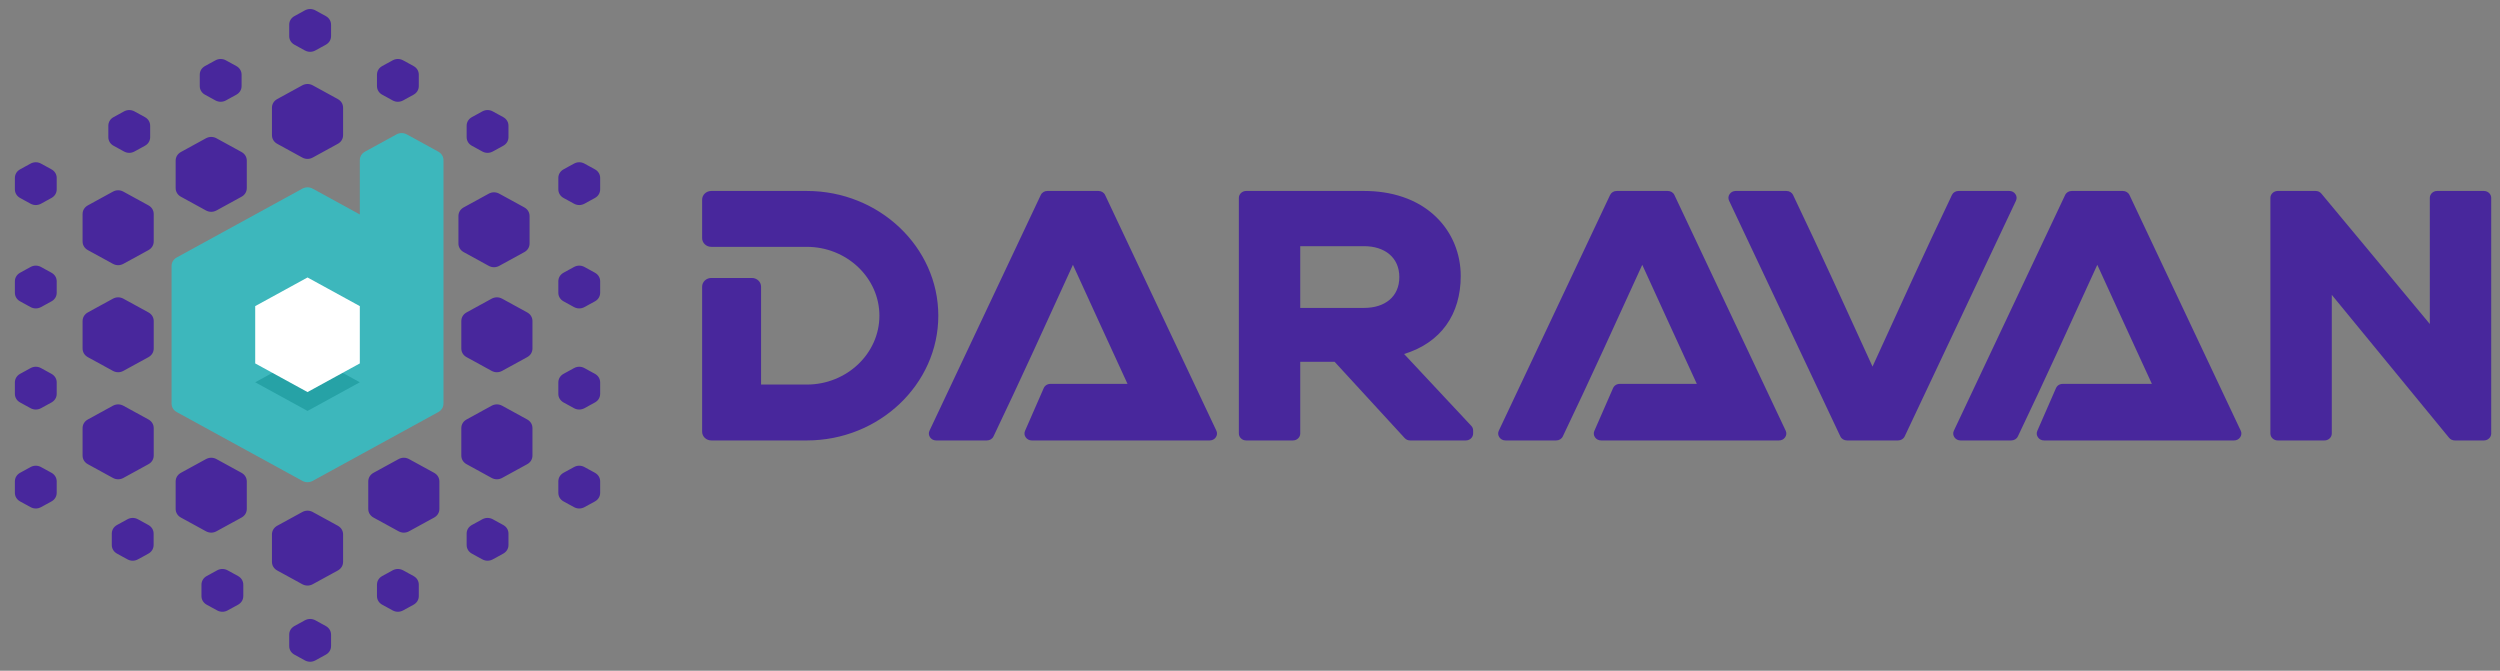
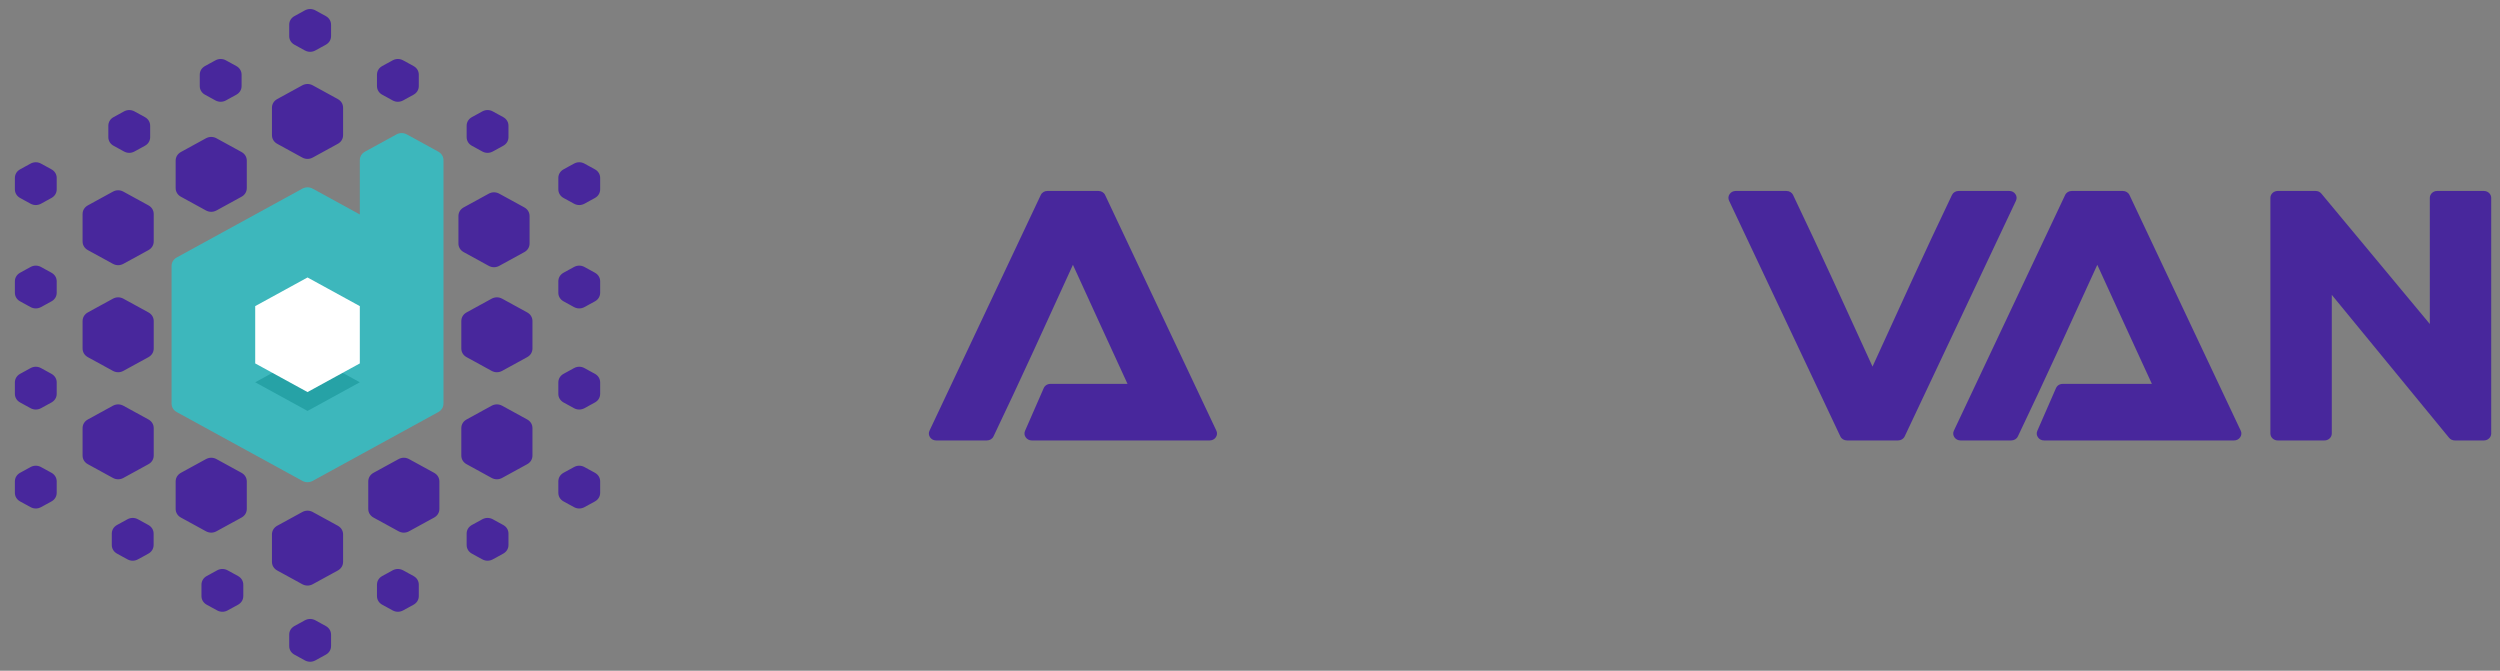
<svg xmlns="http://www.w3.org/2000/svg" width="123" height="33" viewBox="0 0 123 33" fill="none">
  <rect x="0" y="0" width="123" height="33" fill="#808080" stroke="none" />
  <path fill-rule="evenodd" clip-rule="evenodd" d="M15.39 9.284L17.703 10.552V7.886C17.703 7.704 17.798 7.549 17.963 7.458L19.501 6.616C19.666 6.525 19.856 6.525 20.021 6.616L21.559 7.458C21.724 7.549 21.819 7.704 21.819 7.886C21.819 11.874 21.819 15.862 21.819 19.85C21.819 20.031 21.724 20.187 21.559 20.277L15.39 23.656C15.225 23.747 15.035 23.747 14.87 23.656L8.701 20.277C8.535 20.187 8.441 20.031 8.441 19.85V13.091C8.441 12.91 8.535 12.754 8.701 12.664L14.87 9.285C15.035 9.194 15.225 9.194 15.39 9.285V9.284Z" fill="#3DB7BC" />
  <path fill-rule="evenodd" clip-rule="evenodd" d="M15.13 17.398L12.556 18.808L15.13 20.218L17.703 18.808L15.13 17.398Z" fill="#26A2A6" />
  <path fill-rule="evenodd" clip-rule="evenodd" d="M15.13 13.651L12.556 15.061V17.88L15.13 19.29L17.703 17.88C17.703 16.941 17.703 16.001 17.703 15.061L15.13 13.651V13.651Z" fill="white" />
  <path fill-rule="evenodd" clip-rule="evenodd" d="M5.845 5.622C5.929 5.575 6.014 5.529 6.099 5.482C6.264 5.392 6.454 5.392 6.619 5.482C6.704 5.529 6.789 5.575 6.874 5.622C6.958 5.668 7.043 5.715 7.128 5.761C7.293 5.852 7.388 6.007 7.388 6.189C7.388 6.282 7.388 6.374 7.388 6.467C7.388 6.56 7.388 6.653 7.388 6.746C7.388 6.927 7.293 7.083 7.128 7.173C7.043 7.22 6.958 7.266 6.874 7.313C6.789 7.359 6.704 7.406 6.619 7.452C6.454 7.543 6.264 7.543 6.099 7.452C6.014 7.406 5.929 7.359 5.845 7.313C5.76 7.266 5.675 7.22 5.59 7.173C5.425 7.083 5.33 6.927 5.33 6.746C5.33 6.653 5.33 6.56 5.33 6.467C5.33 6.374 5.33 6.282 5.33 6.189C5.33 6.007 5.425 5.852 5.59 5.761C5.675 5.715 5.76 5.668 5.845 5.622ZM10.342 3.109C10.427 3.063 10.512 3.016 10.597 2.97C10.762 2.879 10.952 2.879 11.117 2.97C11.202 3.016 11.287 3.063 11.371 3.109C11.456 3.156 11.541 3.202 11.626 3.249C11.791 3.339 11.886 3.495 11.886 3.676C11.886 3.769 11.886 3.862 11.886 3.955C11.886 4.048 11.886 4.141 11.886 4.233C11.886 4.415 11.791 4.57 11.626 4.661C11.541 4.707 11.456 4.754 11.371 4.8C11.287 4.847 11.202 4.893 11.117 4.94C10.952 5.03 10.762 5.03 10.597 4.94C10.512 4.893 10.427 4.847 10.342 4.8C10.258 4.754 10.173 4.707 10.088 4.661C9.923 4.57 9.828 4.415 9.828 4.233C9.828 4.141 9.828 4.048 9.828 3.955C9.828 3.862 9.828 3.769 9.828 3.676C9.828 3.495 9.923 3.339 10.088 3.249C10.173 3.202 10.258 3.156 10.342 3.109ZM14.744 0.651L14.998 0.511C15.164 0.421 15.353 0.421 15.519 0.511L15.773 0.651L16.027 0.79C16.193 0.881 16.288 1.036 16.288 1.218V1.496V1.775C16.288 1.956 16.193 2.112 16.027 2.202L15.773 2.342L15.519 2.481C15.353 2.572 15.164 2.572 14.998 2.481L14.744 2.342L14.49 2.202C14.324 2.112 14.229 1.956 14.229 1.775V1.496V1.218C14.229 1.036 14.324 0.881 14.49 0.79L14.744 0.651V0.651ZM19.836 2.97C19.921 3.016 20.006 3.063 20.091 3.109C20.175 3.156 20.26 3.202 20.345 3.249C20.511 3.339 20.605 3.495 20.605 3.676C20.605 3.769 20.605 3.862 20.605 3.955C20.605 4.048 20.605 4.141 20.605 4.233C20.605 4.415 20.51 4.57 20.345 4.661C20.26 4.707 20.175 4.754 20.091 4.8C20.006 4.847 19.921 4.893 19.836 4.94C19.671 5.03 19.481 5.03 19.316 4.94C19.231 4.893 19.146 4.847 19.062 4.8C18.977 4.754 18.892 4.707 18.807 4.661C18.642 4.57 18.547 4.415 18.547 4.233C18.547 4.141 18.547 4.048 18.547 3.955C18.547 3.862 18.547 3.769 18.547 3.676C18.547 3.495 18.642 3.339 18.807 3.249C18.892 3.202 18.977 3.156 19.062 3.109C19.146 3.063 19.231 3.016 19.316 2.97C19.481 2.879 19.671 2.879 19.836 2.97ZM24.248 5.482C24.333 5.529 24.418 5.575 24.503 5.622C24.587 5.668 24.672 5.715 24.757 5.761C24.922 5.852 25.017 6.007 25.017 6.189C25.017 6.282 25.017 6.374 25.017 6.467C25.017 6.56 25.017 6.653 25.017 6.746C25.017 6.927 24.922 7.083 24.757 7.173C24.672 7.22 24.587 7.266 24.503 7.313C24.418 7.359 24.333 7.406 24.248 7.452C24.083 7.543 23.893 7.543 23.728 7.452C23.643 7.406 23.558 7.359 23.474 7.313C23.389 7.266 23.304 7.22 23.219 7.173C23.054 7.083 22.959 6.927 22.959 6.746C22.959 6.653 22.959 6.56 22.959 6.467C22.959 6.374 22.959 6.282 22.959 6.189C22.959 6.007 23.054 5.852 23.219 5.761C23.304 5.715 23.389 5.668 23.474 5.622C23.558 5.575 23.643 5.529 23.728 5.482C23.893 5.392 24.083 5.392 24.248 5.482ZM15.39 4.2L16.005 4.537L16.62 4.874C16.785 4.965 16.88 5.12 16.88 5.302V5.975V6.649C16.88 6.83 16.785 6.986 16.62 7.076L16.005 7.413L15.39 7.75C15.225 7.841 15.035 7.841 14.87 7.75L14.255 7.413L13.64 7.076C13.475 6.986 13.38 6.83 13.38 6.649V5.975V5.301C13.38 5.12 13.475 4.965 13.64 4.874L14.255 4.537L14.87 4.2C15.035 4.11 15.225 4.11 15.39 4.2V4.2ZM1.246 8.19L1.501 8.051C1.666 7.96 1.856 7.96 2.021 8.051L2.275 8.19L2.53 8.33C2.695 8.42 2.79 8.576 2.79 8.757V9.036V9.314C2.79 9.496 2.695 9.651 2.53 9.742L2.275 9.881L2.021 10.021C1.856 10.111 1.666 10.111 1.501 10.021L1.246 9.881L0.992 9.742C0.827 9.651 0.732 9.496 0.732 9.314V9.036V8.757C0.732 8.576 0.827 8.42 0.992 8.33L1.246 8.19ZM28.759 8.051L29.013 8.19L29.268 8.33C29.433 8.42 29.528 8.576 29.528 8.757V9.036V9.314C29.528 9.496 29.433 9.651 29.268 9.742L29.013 9.881L28.759 10.021C28.593 10.111 28.404 10.111 28.239 10.021L27.984 9.881L27.73 9.742C27.565 9.651 27.47 9.496 27.47 9.314V9.036V8.757C27.47 8.576 27.565 8.42 27.73 8.33L27.984 8.19L28.239 8.051C28.404 7.96 28.593 7.96 28.759 8.051ZM10.652 6.804L11.267 7.141L11.882 7.478C12.047 7.569 12.142 7.724 12.142 7.906V8.579V9.253C12.142 9.434 12.047 9.59 11.882 9.68L11.267 10.017L10.652 10.354C10.487 10.444 10.297 10.444 10.132 10.354L9.517 10.017L8.902 9.68C8.737 9.59 8.642 9.434 8.642 9.253V8.579V7.906C8.642 7.724 8.737 7.569 8.902 7.478L9.517 7.141L10.132 6.804C10.297 6.714 10.487 6.714 10.652 6.804V6.804ZM28.759 13.137C28.844 13.184 28.928 13.23 29.013 13.276C29.098 13.323 29.183 13.369 29.268 13.416C29.433 13.507 29.528 13.662 29.528 13.843C29.528 13.936 29.528 14.029 29.528 14.122C29.528 14.215 29.528 14.308 29.528 14.4C29.528 14.582 29.433 14.738 29.268 14.828C29.183 14.874 29.098 14.921 29.013 14.967C28.928 15.014 28.844 15.06 28.759 15.107C28.593 15.197 28.404 15.197 28.238 15.107C28.154 15.06 28.069 15.014 27.984 14.967C27.899 14.921 27.815 14.874 27.73 14.828C27.565 14.737 27.47 14.582 27.47 14.401C27.47 14.308 27.47 14.215 27.47 14.122C27.47 14.029 27.47 13.936 27.47 13.843C27.47 13.662 27.565 13.506 27.73 13.416C27.815 13.369 27.899 13.323 27.984 13.276C28.069 13.23 28.154 13.184 28.239 13.137C28.404 13.046 28.593 13.046 28.759 13.137ZM28.759 18.112C28.844 18.158 28.928 18.205 29.013 18.252C29.098 18.298 29.183 18.344 29.268 18.391C29.433 18.482 29.528 18.637 29.528 18.818C29.528 18.911 29.528 19.004 29.528 19.097C29.528 19.19 29.528 19.283 29.528 19.375C29.528 19.557 29.433 19.712 29.268 19.803C29.183 19.849 29.098 19.896 29.013 19.942C28.928 19.989 28.844 20.035 28.759 20.082C28.593 20.172 28.404 20.172 28.238 20.082C28.154 20.035 28.069 19.989 27.984 19.942C27.899 19.896 27.815 19.849 27.73 19.803C27.565 19.712 27.47 19.557 27.47 19.376C27.47 19.283 27.47 19.19 27.47 19.097C27.47 19.004 27.47 18.911 27.47 18.818C27.47 18.637 27.565 18.481 27.73 18.391C27.815 18.344 27.899 18.298 27.984 18.252C28.069 18.205 28.154 18.159 28.239 18.112C28.404 18.021 28.593 18.021 28.759 18.112V18.112ZM28.759 22.981L29.013 23.12L29.268 23.259C29.433 23.35 29.528 23.506 29.528 23.687V23.965V24.244C29.528 24.425 29.433 24.581 29.268 24.672L29.013 24.811L28.759 24.95C28.593 25.041 28.404 25.041 28.239 24.95L27.984 24.811L27.73 24.672C27.564 24.581 27.47 24.425 27.47 24.244V23.965V23.687C27.47 23.506 27.564 23.35 27.73 23.259L27.984 23.12L28.239 22.981C28.404 22.89 28.593 22.89 28.759 22.981ZM25.017 26.255C25.017 26.348 25.017 26.441 25.017 26.534C25.017 26.627 25.017 26.72 25.017 26.813C25.017 26.994 24.922 27.149 24.757 27.24C24.672 27.287 24.587 27.333 24.503 27.38C24.418 27.426 24.333 27.473 24.248 27.519C24.083 27.61 23.893 27.61 23.728 27.519C23.643 27.473 23.558 27.426 23.473 27.38C23.389 27.333 23.304 27.287 23.219 27.24C23.054 27.149 22.959 26.994 22.959 26.813C22.959 26.72 22.959 26.627 22.959 26.534C22.959 26.441 22.959 26.348 22.959 26.255C22.959 26.074 23.054 25.919 23.219 25.828C23.304 25.782 23.389 25.735 23.473 25.689C23.558 25.642 23.643 25.596 23.728 25.549C23.893 25.459 24.083 25.459 24.248 25.549C24.333 25.596 24.418 25.642 24.503 25.689C24.587 25.735 24.672 25.781 24.757 25.828C24.922 25.919 25.017 26.074 25.017 26.255H25.017ZM24.565 9.53L25.18 9.866L25.795 10.203C25.96 10.294 26.055 10.45 26.055 10.631V11.304V11.978C26.055 12.159 25.96 12.315 25.795 12.405L25.18 12.742L24.565 13.079C24.399 13.17 24.21 13.17 24.044 13.079L23.43 12.742L22.815 12.405C22.649 12.315 22.555 12.159 22.555 11.978V11.305V10.631C22.555 10.45 22.649 10.294 22.815 10.203L23.43 9.867L24.044 9.53C24.21 9.439 24.399 9.439 24.565 9.53V9.53ZM24.707 14.696L25.322 15.033L25.937 15.37C26.102 15.461 26.197 15.616 26.197 15.798V16.471V17.145C26.197 17.326 26.102 17.482 25.937 17.572L25.322 17.909L24.707 18.246C24.541 18.337 24.352 18.337 24.186 18.246L23.572 17.909L22.957 17.572C22.791 17.482 22.697 17.326 22.697 17.145V16.471V15.798C22.697 15.616 22.791 15.461 22.957 15.37L23.572 15.033L24.186 14.697C24.352 14.606 24.541 14.606 24.707 14.697V14.696ZM24.707 19.963L25.322 20.3L25.937 20.637C26.102 20.728 26.197 20.883 26.197 21.065V21.738V22.412C26.197 22.593 26.102 22.749 25.937 22.839L25.322 23.176L24.707 23.513C24.541 23.604 24.352 23.604 24.186 23.513L23.572 23.176L22.957 22.839C22.791 22.749 22.697 22.593 22.697 22.412V21.738V21.065C22.697 20.883 22.791 20.728 22.957 20.637L23.572 20.3L24.186 19.963C24.352 19.873 24.541 19.873 24.707 19.963V19.963ZM20.605 28.768C20.605 28.861 20.605 28.953 20.605 29.046C20.605 29.139 20.605 29.232 20.605 29.325C20.605 29.506 20.51 29.662 20.345 29.753C20.26 29.799 20.175 29.845 20.091 29.892C20.006 29.938 19.921 29.985 19.836 30.031C19.671 30.122 19.481 30.122 19.316 30.031C19.231 29.985 19.146 29.938 19.062 29.892C18.977 29.845 18.892 29.799 18.807 29.753C18.642 29.662 18.547 29.506 18.547 29.325C18.547 29.232 18.547 29.139 18.547 29.046C18.547 28.953 18.547 28.861 18.547 28.768C18.547 28.586 18.642 28.431 18.807 28.34C18.892 28.294 18.977 28.247 19.062 28.201C19.146 28.154 19.231 28.108 19.316 28.061C19.481 27.971 19.671 27.971 19.836 28.061C19.921 28.108 20.006 28.154 20.091 28.201C20.175 28.247 20.26 28.294 20.345 28.34C20.51 28.431 20.605 28.586 20.605 28.768ZM20.128 22.589L20.743 22.925L21.358 23.262C21.523 23.353 21.618 23.509 21.618 23.69V24.363V25.037C21.618 25.218 21.523 25.374 21.358 25.465L20.743 25.801L20.128 26.138C19.962 26.229 19.773 26.229 19.608 26.138L18.993 25.801L18.378 25.465C18.212 25.374 18.118 25.218 18.118 25.037V24.363V23.69C18.118 23.509 18.212 23.353 18.378 23.262L18.993 22.925L19.608 22.589C19.773 22.498 19.962 22.498 20.128 22.589V22.589ZM16.288 31.227V31.505V31.784C16.288 31.965 16.193 32.121 16.027 32.211L15.773 32.351L15.519 32.49C15.353 32.581 15.164 32.581 14.998 32.49L14.744 32.351L14.49 32.211C14.324 32.121 14.229 31.965 14.229 31.784V31.505V31.227C14.229 31.045 14.324 30.89 14.49 30.799L14.744 30.66L14.998 30.52C15.164 30.43 15.353 30.43 15.519 30.52L15.773 30.66L16.027 30.799C16.193 30.89 16.288 31.045 16.288 31.227V31.227ZM15.39 25.193L16.005 25.529L16.62 25.866C16.785 25.957 16.88 26.113 16.88 26.294V26.968V27.641C16.88 27.822 16.785 27.978 16.62 28.069L16.005 28.405L15.39 28.742C15.225 28.833 15.035 28.833 14.87 28.742L14.255 28.405L13.64 28.069C13.475 27.978 13.38 27.822 13.38 27.641V26.968V26.294C13.38 26.113 13.475 25.957 13.64 25.866L14.255 25.53L14.87 25.193C15.035 25.102 15.225 25.102 15.39 25.193V25.193ZM10.652 22.589L11.267 22.925L11.882 23.262C12.047 23.353 12.142 23.509 12.142 23.69V24.363V25.037C12.142 25.218 12.047 25.374 11.882 25.465L11.267 25.801L10.652 26.138C10.487 26.229 10.297 26.229 10.132 26.138L9.517 25.801L8.902 25.465C8.737 25.374 8.642 25.218 8.642 25.037V24.363V23.69C8.642 23.509 8.737 23.353 8.902 23.262L9.517 22.925L10.132 22.589C10.297 22.498 10.487 22.498 10.652 22.589V22.589ZM7.558 26.255C7.558 26.348 7.558 26.441 7.558 26.534C7.558 26.627 7.558 26.72 7.558 26.813C7.558 26.994 7.463 27.149 7.298 27.24C7.213 27.287 7.128 27.333 7.044 27.38C6.959 27.426 6.874 27.473 6.789 27.519C6.624 27.61 6.434 27.61 6.269 27.519C6.184 27.472 6.099 27.426 6.014 27.38C5.93 27.333 5.845 27.287 5.76 27.24C5.595 27.149 5.5 26.994 5.5 26.813C5.5 26.72 5.5 26.627 5.5 26.534C5.5 26.441 5.5 26.348 5.5 26.255C5.5 26.074 5.595 25.919 5.76 25.828C5.845 25.781 5.93 25.735 6.014 25.689C6.099 25.642 6.184 25.596 6.269 25.549C6.434 25.459 6.624 25.459 6.789 25.549C6.874 25.596 6.959 25.642 7.044 25.689C7.128 25.735 7.213 25.782 7.298 25.828C7.463 25.919 7.558 26.074 7.558 26.255H7.558ZM6.073 19.963L6.688 20.3L7.303 20.637C7.468 20.728 7.563 20.883 7.563 21.065V21.738V22.412C7.563 22.593 7.468 22.749 7.303 22.839L6.688 23.176L6.073 23.513C5.908 23.604 5.718 23.604 5.553 23.513L4.938 23.176L4.323 22.839C4.158 22.749 4.063 22.593 4.063 22.412V21.738V21.065C4.063 20.883 4.158 20.728 4.323 20.637L4.938 20.3L5.553 19.963C5.718 19.873 5.908 19.873 6.073 19.963V19.963ZM6.073 14.697L6.688 15.033L7.303 15.37C7.468 15.461 7.563 15.617 7.563 15.798V16.471V17.145C7.563 17.326 7.468 17.482 7.303 17.573L6.688 17.909L6.073 18.246C5.908 18.337 5.718 18.337 5.553 18.246L4.938 17.909L4.323 17.573C4.158 17.482 4.063 17.326 4.063 17.145V16.471V15.798C4.063 15.617 4.158 15.461 4.323 15.37L4.938 15.033L5.553 14.697C5.718 14.606 5.908 14.606 6.073 14.697V14.697ZM6.073 9.43L6.688 9.767L7.303 10.103C7.468 10.194 7.563 10.35 7.563 10.531V11.205V11.878C7.563 12.059 7.468 12.215 7.303 12.306L6.688 12.643L6.073 12.979C5.908 13.07 5.718 13.07 5.553 12.979L4.938 12.643L4.323 12.306C4.158 12.215 4.063 12.059 4.063 11.878V11.205V10.531C4.063 10.35 4.158 10.194 4.323 10.104L4.938 9.767L5.553 9.43C5.718 9.339 5.908 9.339 6.073 9.43V9.43ZM11.97 28.768C11.97 28.861 11.97 28.953 11.97 29.046C11.97 29.139 11.97 29.232 11.97 29.325C11.97 29.506 11.875 29.662 11.71 29.753C11.625 29.799 11.54 29.846 11.456 29.892C11.371 29.938 11.286 29.985 11.201 30.031C11.036 30.122 10.846 30.122 10.681 30.031C10.596 29.985 10.511 29.938 10.426 29.892C10.342 29.846 10.257 29.799 10.172 29.753C10.007 29.662 9.912 29.506 9.912 29.325C9.912 29.232 9.912 29.139 9.912 29.046C9.912 28.953 9.912 28.861 9.912 28.768C9.912 28.587 10.007 28.431 10.172 28.34C10.257 28.294 10.342 28.247 10.426 28.201C10.511 28.154 10.596 28.108 10.681 28.061C10.846 27.971 11.036 27.971 11.201 28.061C11.286 28.108 11.371 28.154 11.456 28.201C11.54 28.247 11.625 28.294 11.71 28.34C11.875 28.431 11.97 28.587 11.97 28.768ZM2.021 13.137C2.106 13.184 2.191 13.23 2.276 13.277C2.36 13.323 2.445 13.37 2.53 13.416C2.695 13.507 2.79 13.662 2.79 13.843C2.79 13.936 2.79 14.029 2.79 14.122C2.79 14.215 2.79 14.308 2.79 14.401C2.79 14.582 2.695 14.738 2.53 14.828C2.445 14.875 2.36 14.921 2.276 14.967C2.191 15.014 2.106 15.06 2.021 15.107C1.856 15.197 1.666 15.197 1.501 15.107C1.416 15.06 1.331 15.014 1.246 14.967C1.162 14.921 1.077 14.875 0.992 14.828C0.827 14.738 0.732 14.582 0.732 14.401C0.732 14.308 0.732 14.215 0.732 14.122C0.732 14.029 0.732 13.936 0.732 13.843C0.732 13.662 0.827 13.507 0.992 13.416C1.077 13.369 1.162 13.323 1.246 13.276C1.331 13.23 1.416 13.184 1.501 13.137C1.666 13.046 1.856 13.046 2.021 13.137L2.021 13.137ZM2.021 18.112C2.106 18.159 2.191 18.205 2.276 18.252C2.36 18.298 2.445 18.345 2.53 18.391C2.695 18.482 2.79 18.637 2.79 18.818C2.79 18.911 2.79 19.004 2.79 19.097C2.79 19.19 2.79 19.283 2.79 19.376C2.79 19.557 2.695 19.712 2.53 19.803C2.445 19.849 2.36 19.896 2.276 19.942C2.191 19.989 2.106 20.035 2.021 20.082C1.856 20.172 1.666 20.172 1.501 20.082C1.416 20.035 1.331 19.989 1.246 19.942C1.162 19.896 1.077 19.85 0.992 19.803C0.827 19.712 0.732 19.557 0.732 19.376C0.732 19.283 0.732 19.19 0.732 19.097C0.732 19.004 0.732 18.911 0.732 18.818C0.732 18.637 0.827 18.482 0.992 18.391C1.077 18.344 1.162 18.298 1.246 18.252C1.331 18.205 1.416 18.159 1.501 18.112C1.666 18.021 1.856 18.021 2.021 18.112H2.021ZM2.021 22.981L2.276 23.12L2.53 23.259C2.695 23.35 2.79 23.506 2.79 23.687V23.966V24.244C2.79 24.425 2.695 24.581 2.53 24.672L2.276 24.811L2.021 24.95C1.856 25.041 1.666 25.041 1.501 24.95L1.247 24.811L0.992 24.672C0.827 24.581 0.732 24.425 0.732 24.244V23.966V23.687C0.732 23.506 0.827 23.35 0.992 23.259L1.247 23.12L1.501 22.981C1.666 22.89 1.856 22.89 2.021 22.981Z" fill="#48279C" />
  <path fill-rule="evenodd" clip-rule="evenodd" d="M105.873 18.887C104.971 16.937 104.082 14.982 103.187 13.029C101.897 15.848 100.62 18.672 99.28 21.47C99.22 21.595 99.096 21.67 98.952 21.67H96.459C96.334 21.67 96.225 21.614 96.157 21.514C96.089 21.414 96.079 21.298 96.131 21.189L101.604 9.596C101.663 9.471 101.787 9.395 101.932 9.395H104.442C104.587 9.395 104.711 9.471 104.771 9.596L110.244 21.189C110.295 21.298 110.286 21.414 110.217 21.514C110.149 21.614 110.041 21.67 109.915 21.67H100.568C100.444 21.67 100.337 21.616 100.269 21.518C100.2 21.42 100.188 21.306 100.236 21.198L101.153 19.098C101.21 18.967 101.337 18.887 101.486 18.887H105.873Z" fill="#48279C" />
  <path fill-rule="evenodd" clip-rule="evenodd" d="M55.474 18.887C54.572 16.937 53.683 14.982 52.788 13.029C51.498 15.848 50.221 18.672 48.881 21.47C48.821 21.595 48.697 21.67 48.553 21.67H46.06C45.935 21.67 45.827 21.614 45.758 21.514C45.69 21.414 45.681 21.298 45.732 21.189L51.205 9.596C51.264 9.471 51.388 9.395 51.533 9.395H54.043C54.188 9.395 54.313 9.471 54.372 9.596L59.845 21.189C59.896 21.298 59.887 21.414 59.819 21.514C59.75 21.614 59.642 21.67 59.516 21.67H50.765C50.641 21.67 50.535 21.616 50.466 21.518C50.397 21.42 50.385 21.306 50.432 21.198L51.35 19.098C51.407 18.967 51.534 18.887 51.683 18.887H55.474H55.474Z" fill="#48279C" />
-   <path fill-rule="evenodd" clip-rule="evenodd" d="M65.662 17.8H63.972V21.329C63.972 21.517 63.811 21.67 63.612 21.67H61.312C61.114 21.67 60.952 21.517 60.952 21.329V9.736C60.952 9.548 61.114 9.395 61.312 9.395C63.246 9.395 65.181 9.395 67.116 9.395C68.428 9.395 69.709 9.764 70.647 10.665C71.457 11.444 71.868 12.493 71.868 13.581C71.868 15.459 70.902 16.857 69.082 17.417L72.388 20.953C72.448 21.018 72.478 21.093 72.478 21.18V21.329C72.478 21.517 72.317 21.67 72.118 21.67H69.382C69.274 21.67 69.181 21.63 69.11 21.553L65.662 17.8H65.662ZM63.972 12.112V15.149H67.116C68.127 15.149 68.847 14.608 68.847 13.631C68.847 12.661 68.118 12.112 67.116 12.112H63.972Z" fill="#48279C" />
  <path fill-rule="evenodd" clip-rule="evenodd" d="M119.547 15.94V9.736C119.547 9.548 119.709 9.395 119.907 9.395H122.208C122.406 9.395 122.568 9.548 122.568 9.736V21.329C122.568 21.517 122.406 21.67 122.208 21.67H120.778C120.664 21.67 120.565 21.624 120.494 21.538L114.724 14.507V21.329C114.724 21.517 114.562 21.67 114.364 21.67H112.063C111.865 21.67 111.703 21.517 111.703 21.329V9.736C111.703 9.548 111.865 9.395 112.063 9.395H113.928C114.042 9.395 114.14 9.44 114.211 9.525L119.547 15.94V15.94Z" fill="#48279C" />
-   <path fill-rule="evenodd" clip-rule="evenodd" d="M83.484 18.887C82.583 16.937 81.693 14.982 80.799 13.029C79.509 15.848 78.231 18.672 76.891 21.47C76.831 21.595 76.708 21.67 76.563 21.67H74.071C73.945 21.67 73.837 21.614 73.769 21.514C73.7 21.414 73.691 21.298 73.742 21.189L79.215 9.596C79.275 9.471 79.399 9.395 79.544 9.395H82.054C82.199 9.395 82.323 9.471 82.382 9.596L87.855 21.189C87.907 21.298 87.897 21.414 87.829 21.514C87.761 21.614 87.653 21.67 87.527 21.67H78.776C78.652 21.67 78.545 21.616 78.476 21.518C78.407 21.42 78.396 21.306 78.443 21.198L79.361 19.098C79.418 18.967 79.545 18.887 79.694 18.887H83.484Z" fill="#48279C" />
-   <path fill-rule="evenodd" clip-rule="evenodd" d="M37.444 18.92V14.103C37.444 13.868 37.242 13.676 36.993 13.676H34.996C34.748 13.676 34.545 13.868 34.545 14.103V21.243C34.545 21.478 34.748 21.67 34.996 21.67H39.696C43.254 21.67 46.165 18.908 46.165 15.532V15.532C46.165 12.156 43.254 9.395 39.696 9.395H34.996C34.748 9.395 34.545 9.587 34.545 9.822V11.717C34.545 11.953 34.748 12.145 34.996 12.145H37.444H38.57H39.696C41.66 12.145 43.267 13.669 43.267 15.532V15.532C43.267 17.396 41.66 18.92 39.696 18.92H37.444V18.92Z" fill="#48279C" />
  <path fill-rule="evenodd" clip-rule="evenodd" d="M92.128 18.036C90.838 15.217 89.56 12.393 88.22 9.595C88.16 9.47 88.037 9.395 87.892 9.395H85.4C85.274 9.395 85.166 9.45 85.097 9.55C85.029 9.651 85.02 9.767 85.071 9.876L90.544 21.468C90.603 21.594 90.728 21.67 90.873 21.67H93.383C93.528 21.67 93.652 21.594 93.712 21.468L99.185 9.876C99.236 9.767 99.227 9.65 99.158 9.55C99.09 9.45 98.982 9.395 98.856 9.395H96.364C96.219 9.395 96.096 9.47 96.036 9.595C94.695 12.393 93.418 15.217 92.128 18.036H92.128Z" fill="#48279C" />
</svg>